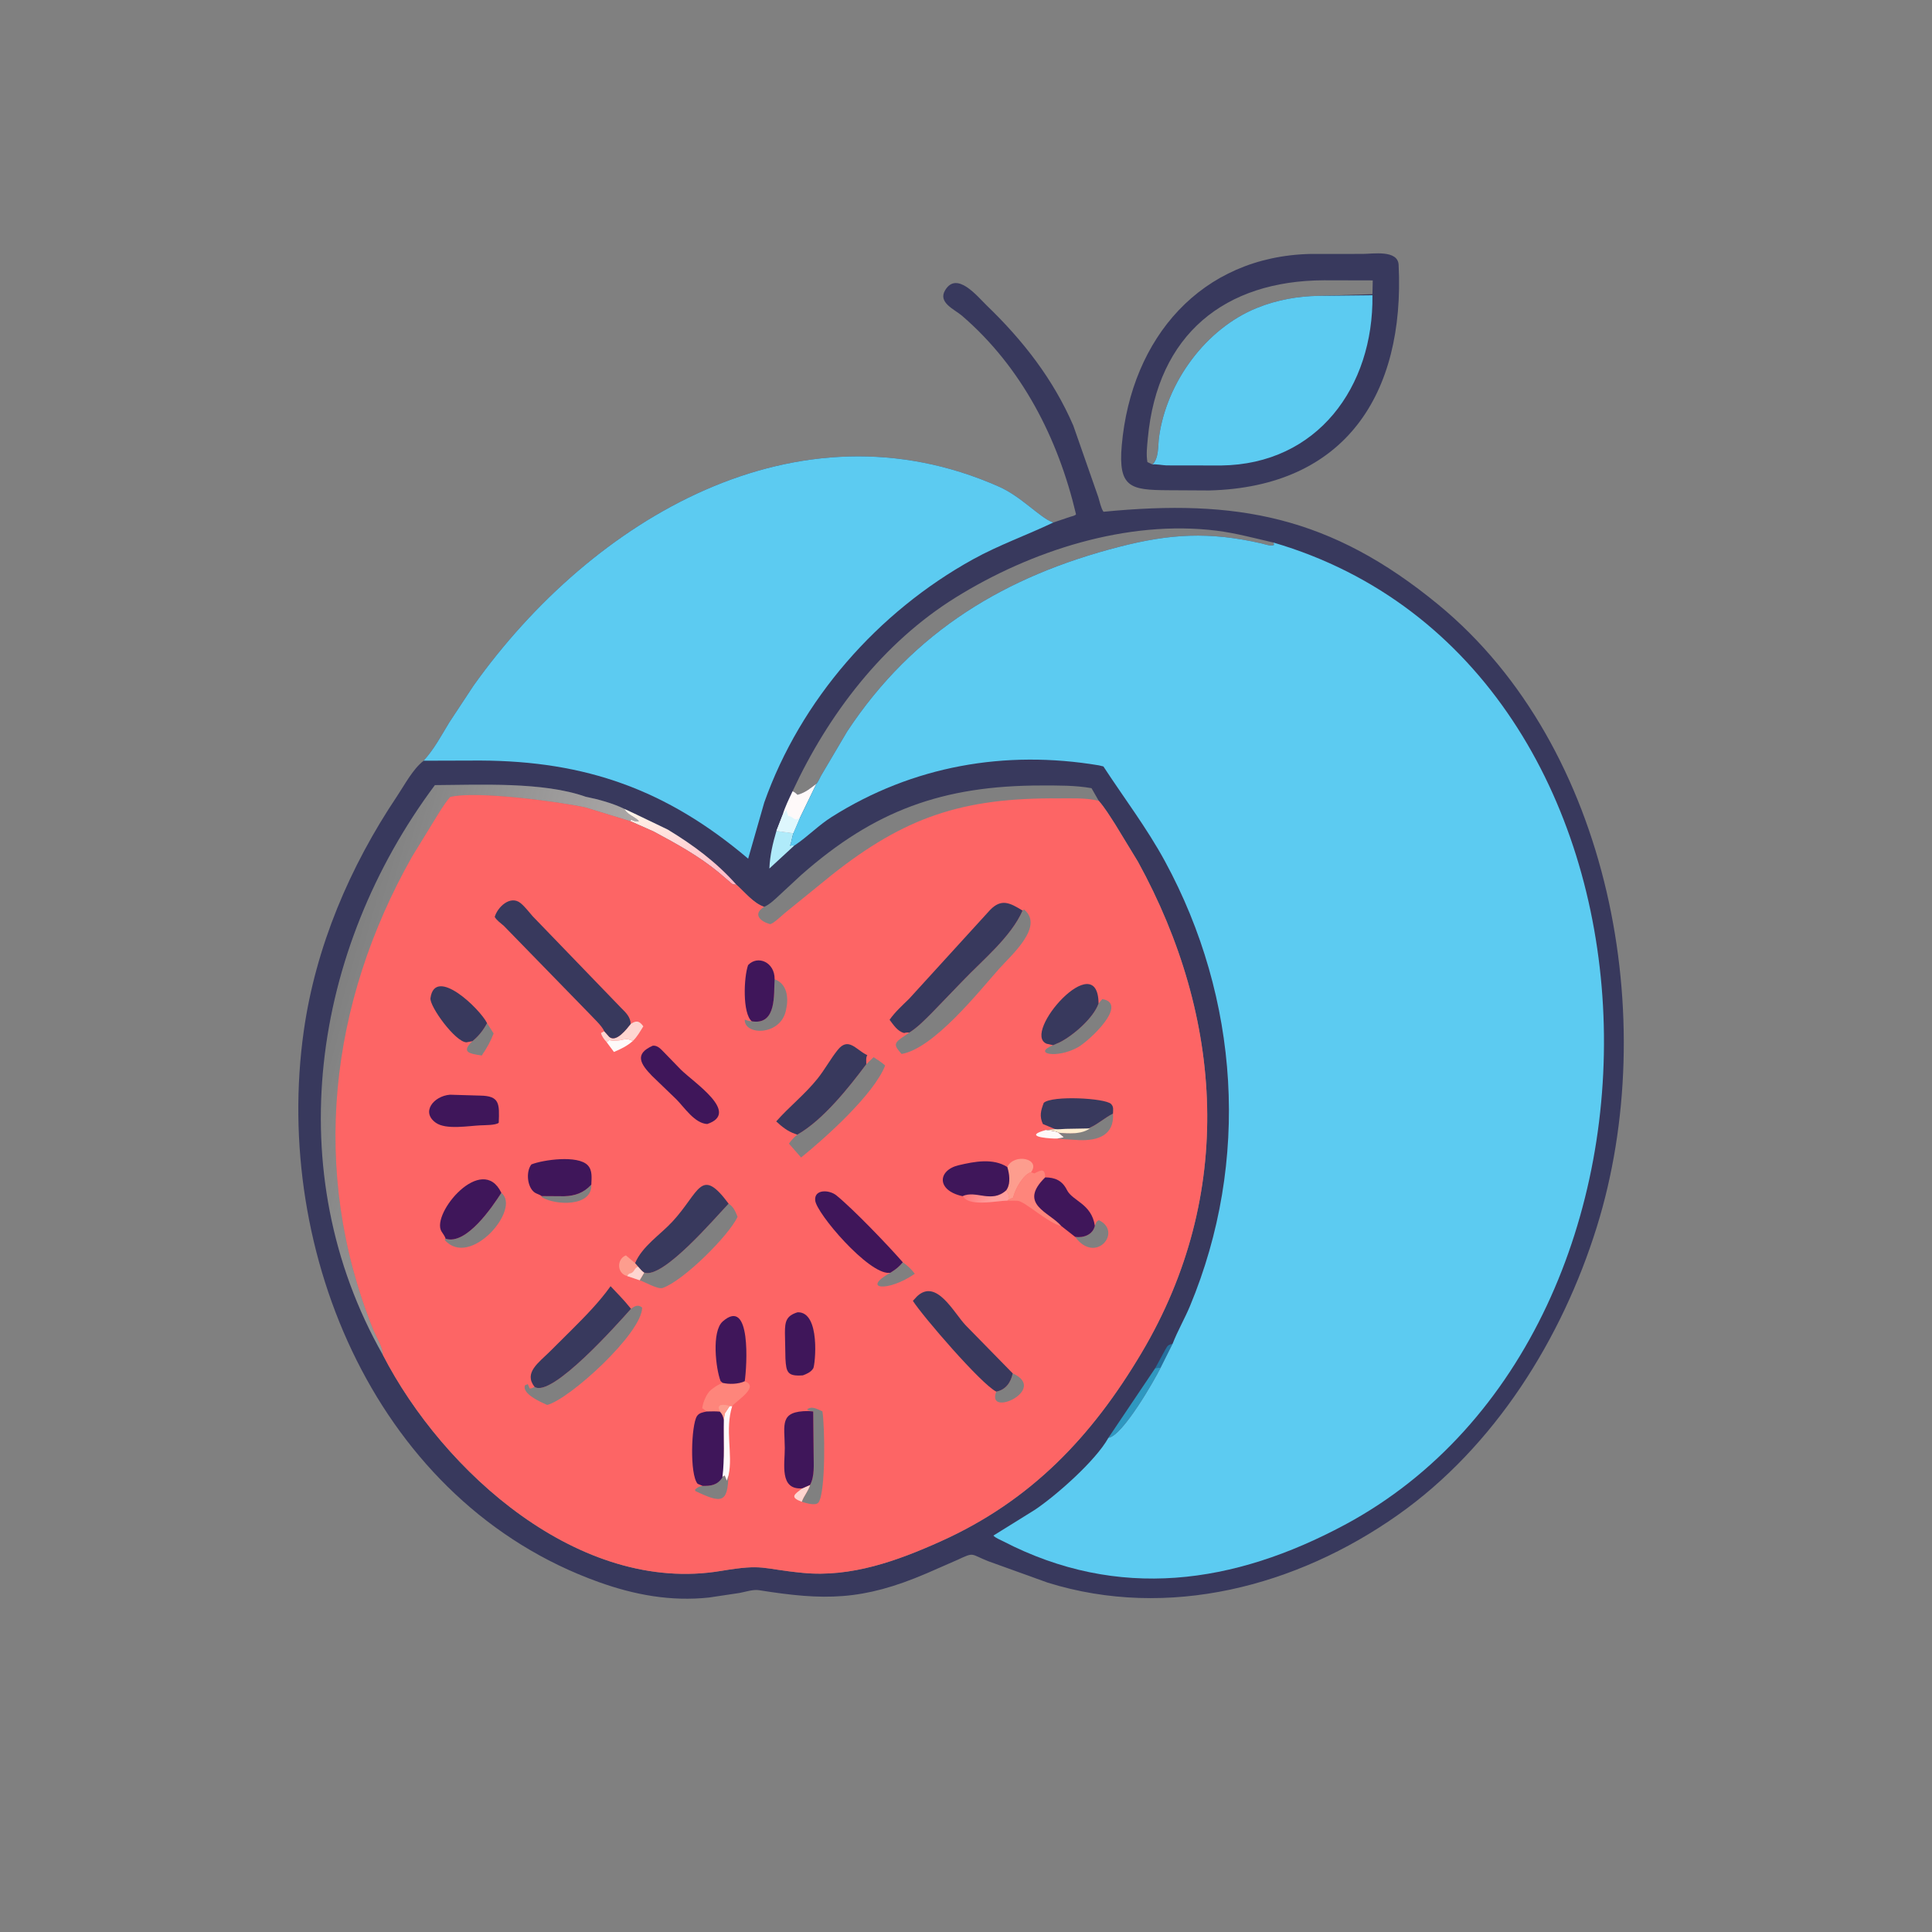
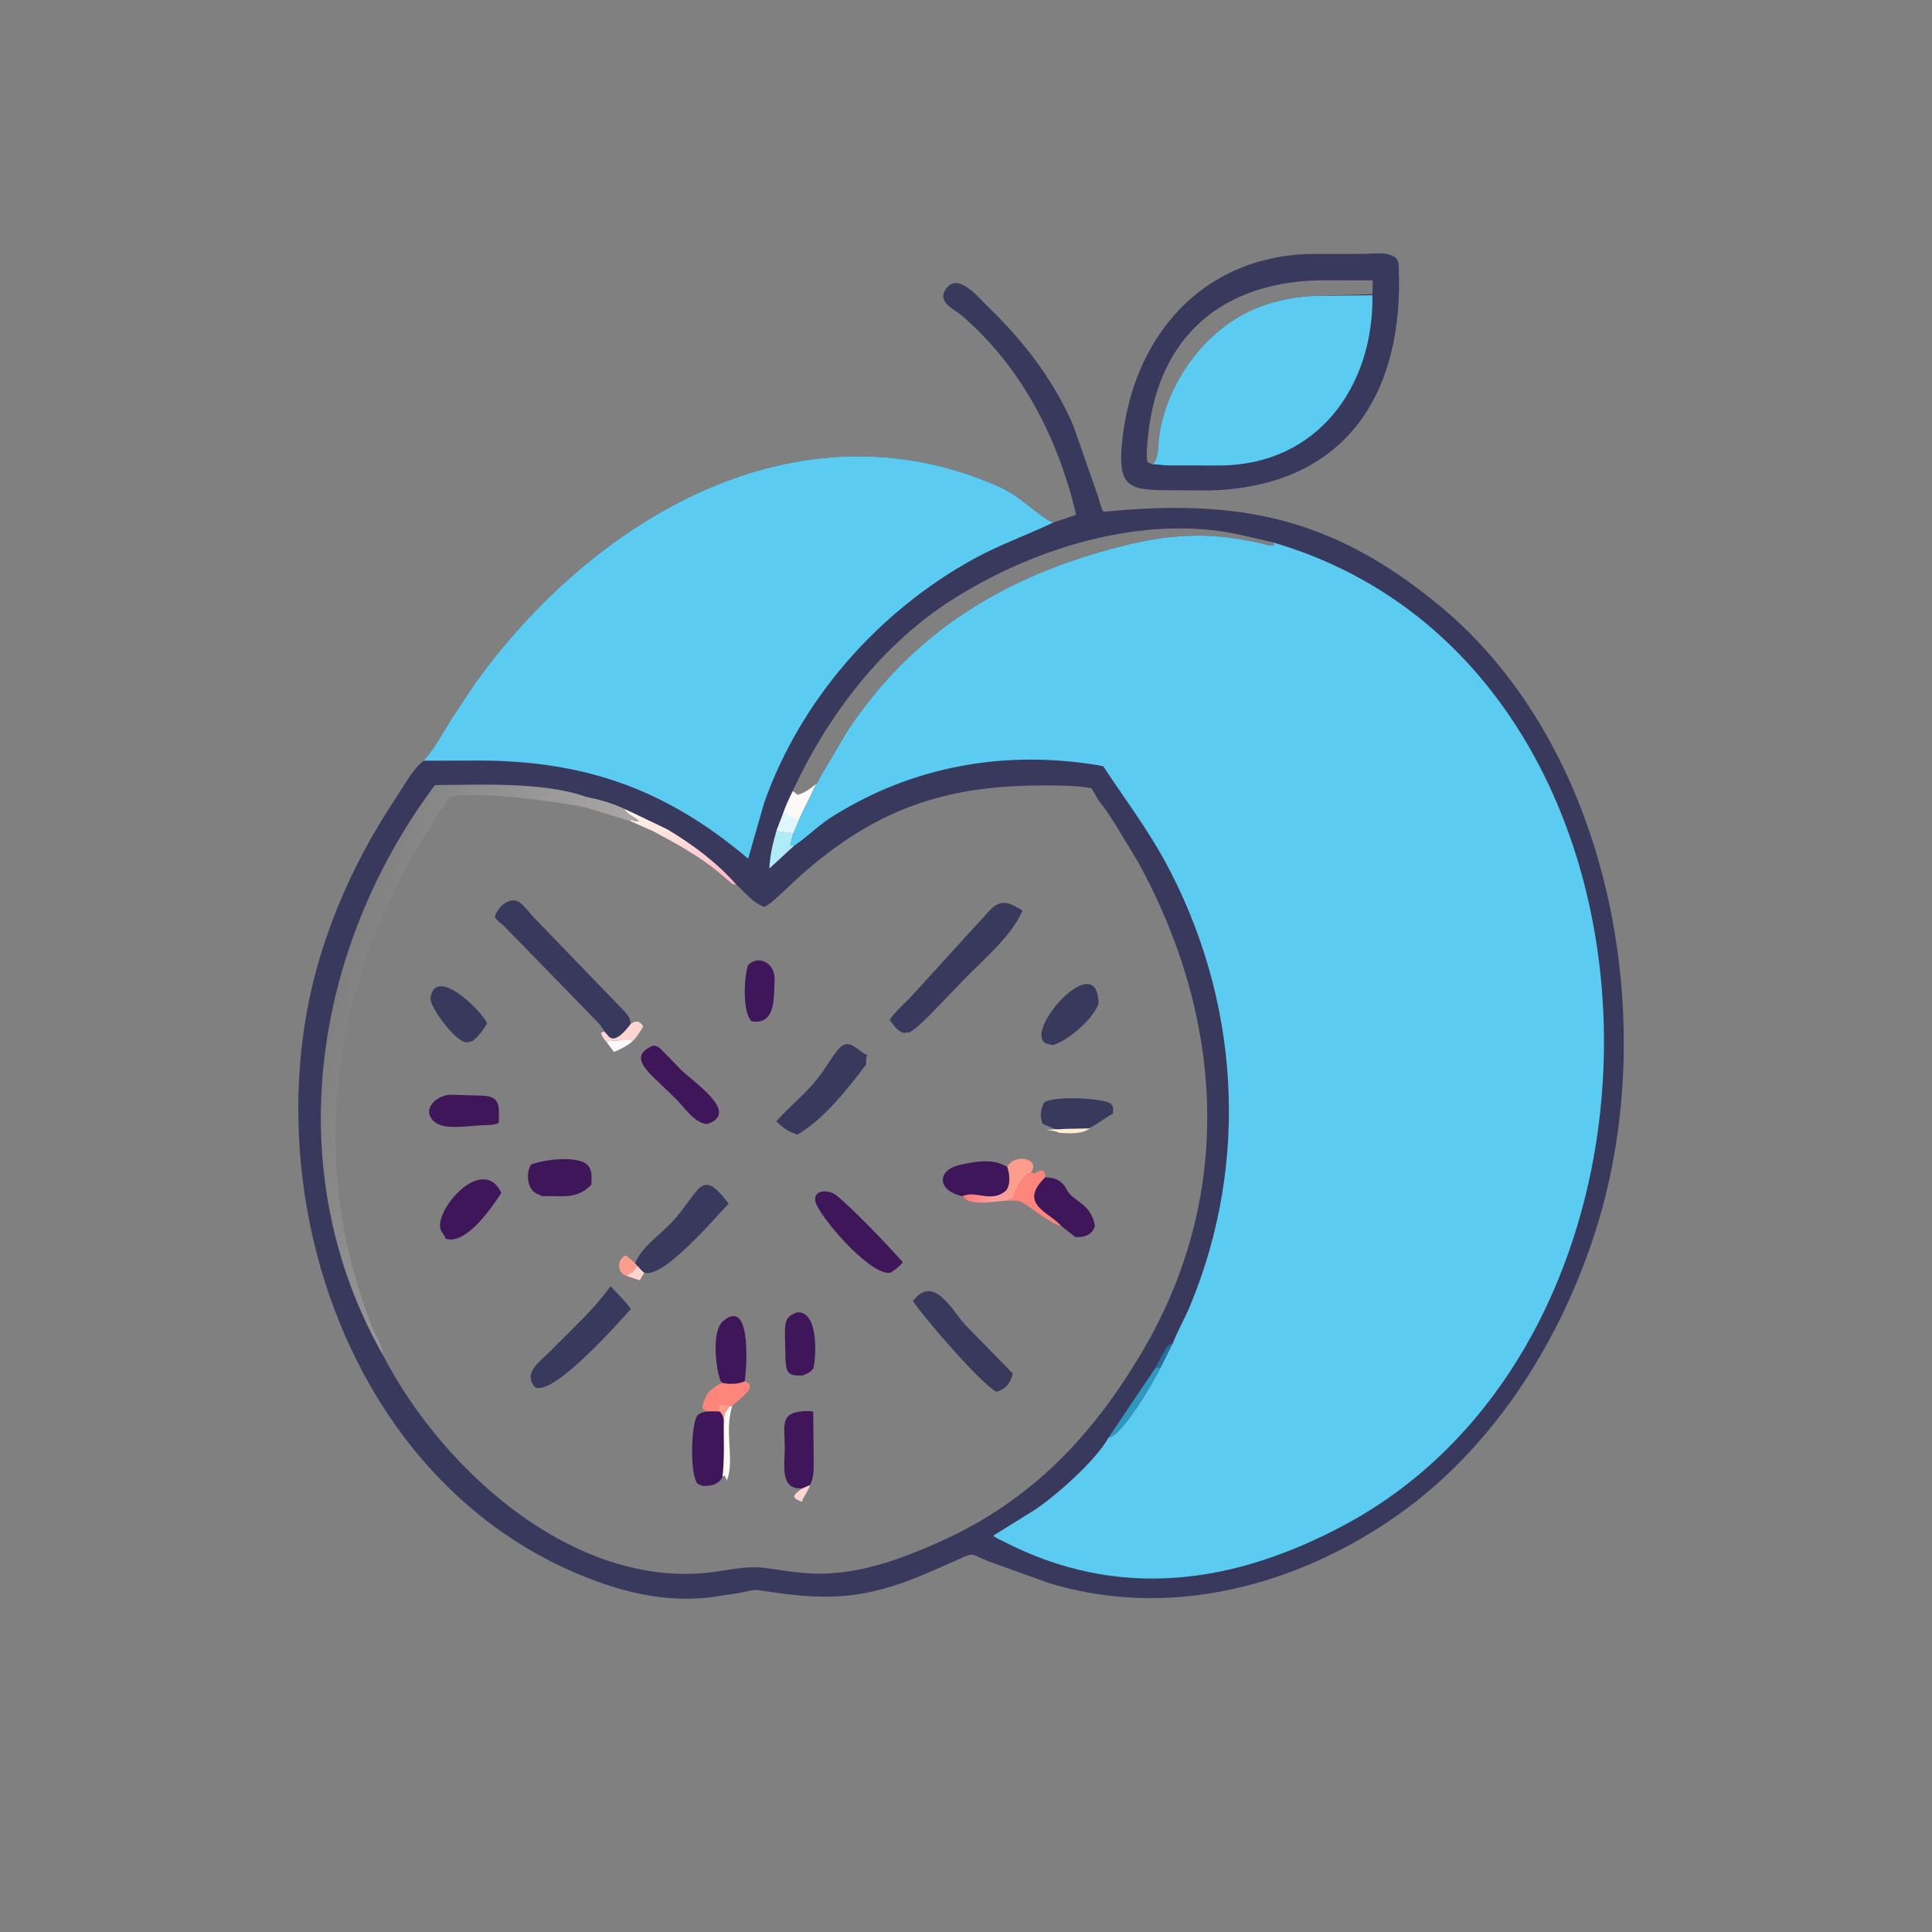
<svg xmlns="http://www.w3.org/2000/svg" version="1.1" style="display: block;" viewBox="0 0 2048 2048" width="640" height="640">
  <rect x="0" y="0" width="2048" height="2048" fill="#808080" stroke="none" />
  <defs>
    <linearGradient id="Gradient1" gradientUnits="userSpaceOnUse" x1="723.208" y1="939.905" x2="718.792" y2="855.095">
      <stop class="stop0" offset="0" stop-opacity="1" stop-color="rgb(255,181,196)" />
      <stop class="stop1" offset="1" stop-opacity="1" stop-color="rgb(255,247,234)" />
    </linearGradient>
    <linearGradient id="Gradient2" gradientUnits="userSpaceOnUse" x1="343.45" y1="1090.99" x2="594.438" y2="1161.96">
      <stop class="stop0" offset="0" stop-opacity="0" stop-color="rgb(255,255,255)" />
      <stop class="stop1" offset="1" stop-opacity="0.341" stop-color="rgb(255,244,242)" />
    </linearGradient>
    <linearGradient id="Gradient3" gradientUnits="userSpaceOnUse" x1="1025.51" y1="1264.38" x2="1050.93" y2="1274.97">
      <stop class="stop0" offset="0" stop-opacity="1" stop-color="rgb(255,122,124)" />
      <stop class="stop1" offset="1" stop-opacity="1" stop-color="rgb(255,159,157)" />
    </linearGradient>
  </defs>
  <path transform="translate(0,0)" fill="rgb(56,57,93)" d="M 1389.3 269.18 L 1444.42 269.159 C 1454.93 269.183 1481.8 264.501 1482.6 280.76 C 1489.35 417.428 1426.11 516.3 1281.72 519.909 L 1237.62 519.665 C 1198.7 519.352 1185.12 517.124 1189.12 471.995 C 1199.23 357.963 1273.4 271.791 1389.3 269.18 z M 1221.5 492.263 C 1228.69 485.968 1227.41 472.123 1228.61 463.381 C 1236.57 405.437 1278.06 348.318 1332.5 326.387 C 1353.88 317.774 1375.14 314.08 1397.98 313.588 L 1454.85 311.83 L 1455.17 297.238 L 1403.53 297.12 C 1298.59 297.49 1226.94 354.138 1216.74 464.668 C 1215.99 472.795 1214.85 481.726 1216.29 489.817 L 1221.5 492.263 z" />
  <path transform="translate(0,0)" fill="rgb(92,203,241)" d="M 1221.5 492.461 C 1228.69 485.968 1227.41 472.123 1228.61 463.381 C 1236.57 405.437 1278.06 348.318 1332.5 326.387 C 1353.88 317.774 1375.14 314.08 1397.98 313.588 L 1454.85 312.98 C 1456.09 410.195 1396.43 492.149 1294.46 493.433 L 1236.56 493.343 C 1233.04 493.281 1224.35 491.605 1221.5 492.461 z" />
  <path transform="translate(0,0)" fill="rgb(56,57,93)" d="M 1116.58 553.882 L 1134.69 547.774 C 1136.58 547.153 1139.37 546.75 1140.64 545.223 C 1121.6 464.485 1083.11 389.316 1019.86 334.786 C 1011.84 327.871 993.832 320.813 1001.97 307.5 C 1014.44 287.078 1035.93 314.114 1046.09 323.922 C 1084.51 360.984 1116.43 401.847 1137.73 451.115 L 1164.32 527.193 C 1165.73 531.702 1167.07 538.79 1169.75 542.495 C 1310.52 528.699 1410.44 546.85 1524.99 641.193 C 1708.23 792.109 1760.72 1081.8 1692.76 1300.35 C 1655.88 1418.98 1584.51 1533.53 1481.66 1606.02 C 1374.47 1681.58 1238.43 1717.47 1110.6 1677.66 L 1047.71 1654.99 C 1028.16 1647.31 1033.49 1644.95 1014.81 1653.58 L 982.396 1667.76 C 914.143 1697.06 873.644 1696.67 804.544 1685.66 C 798.226 1684.66 790.117 1687.48 783.791 1688.63 L 751.572 1693.45 C 711.135 1697.74 672.878 1690.74 634.796 1677.1 C 400.367 1593.16 288.683 1328.44 322.014 1092.85 C 334.648 1003.55 370.84 918.67 420.819 844.105 C 428.962 831.955 437.457 815.456 449.022 806.463 C 459.995 794.512 467.887 779.531 476.295 765.709 L 501.976 726.752 C 628.263 549.523 845.108 420.993 1059.1 515.94 C 1082.51 526.328 1102.26 548.508 1115.45 553.474 L 1116.58 553.882 z M 810.09 961.308 C 798.594 957.431 789.583 945.734 780.612 937.807 C 776.315 937.512 777.073 937.885 773.58 934.871 L 762.189 925.1 C 740.592 907.267 717.341 894.607 692.78 881.382 L 668.28 870.518 L 620.799 855.97 C 593.542 849.978 504.99 837.921 477.154 844.822 C 470.052 853.08 464.956 862.329 459.19 871.515 L 436.729 908.176 C 349.165 1063.23 327.896 1240.8 395.544 1409.21 C 398.293 1416.05 406.446 1429.21 405.866 1436.3 C 469.849 1560.41 614.462 1690.26 764.187 1665.25 C 810.623 1657.49 806.312 1663.04 851.35 1667.34 C 902.36 1672.21 951.15 1654.59 997 1633.98 C 1093.06 1590.81 1157.51 1522.74 1210.26 1433.79 C 1309.56 1266.35 1297.18 1079 1206.25 913.379 L 1182.14 873.796 C 1176.58 865.246 1171.44 856.632 1164.73 848.891 L 1157.05 835.49 C 1139.48 832.421 1122.15 832.654 1104.39 832.647 C 998.935 832.606 926.546 859.374 849.32 927.512 L 825.92 949.2 C 820.99 953.734 816.263 958.488 810.09 961.308 z M 405.866 1436.3 C 406.446 1429.21 398.293 1416.05 395.544 1409.21 C 327.896 1240.8 349.165 1063.23 436.729 908.176 L 459.19 871.515 C 464.956 862.329 470.052 853.08 477.154 844.822 C 504.99 837.921 593.542 849.978 620.799 855.97 L 668.28 870.518 L 669.081 868.757 C 672.136 870.651 673.81 870.74 677.364 870.554 C 673.348 865.947 666.097 864.185 662.216 858.217 L 661.686 857.387 C 649.696 851.512 633.991 847.206 620.843 844.582 C 575.64 828.544 508.356 832.007 461.015 832.246 C 330.98 1006.57 295.427 1241.68 405.866 1436.3 z M 840.152 838.775 C 842.102 839.395 843.278 840.562 844.77 841.894 L 845.441 842.5 C 854.247 839.891 858.71 835.816 865.492 830.689 C 867.039 829.415 869.205 824.262 870.286 822.352 L 897.98 775.441 C 968.26 668.957 1066.17 610.536 1186.46 579.638 C 1240.08 565.865 1281.6 563.322 1337.21 576.054 C 1340.75 576.865 1347.49 579.393 1350.5 577.644 L 1350.02 575.169 C 1330.32 570.608 1309.57 565.001 1289.5 562.521 C 1194.58 550.794 1092.69 583.86 1012.97 633.402 C 935.759 681.391 877.994 757.221 840.152 838.775 z" />
  <path transform="translate(0,0)" fill="rgb(37,113,158)" d="M 1224.59 1450.3 L 1235.09 1431 C 1238.05 1425.92 1237.63 1426.18 1243.1 1424.26 L 1230.35 1449.72 L 1224.59 1450.3 z" />
  <path transform="translate(0,0)" fill="rgb(47,152,192)" d="M 1224.59 1450.3 L 1230.35 1449.72 C 1224.06 1462.56 1190.1 1522.15 1174.93 1524.17 L 1224.59 1450.3 z" />
  <path transform="translate(0,0)" fill="rgb(176,235,250)" d="M 841.846 896.443 L 815.571 920.667 C 816.202 906.663 819.09 894.174 823.058 880.782 L 840.994 883.2 C 839.589 887.548 839.114 892.369 837.5 896.51 L 838.718 896.292 C 840.572 896.015 839.855 896.058 841.846 896.443 z" />
  <path transform="translate(0,0)" fill="rgb(254,249,249)" d="M 840.152 838.775 C 842.102 839.395 843.278 840.562 844.77 841.894 L 845.441 842.5 C 854.247 839.891 858.71 835.816 865.492 830.689 L 848.031 866.725 L 840.994 883.2 L 823.058 880.782 L 829.489 864.21 C 832.068 855.472 836.3 847.005 840.152 838.775 z" />
  <path transform="translate(0,0)" fill="rgb(222,247,253)" d="M 829.489 864.21 L 833.5 858.49 L 835.5 865.079 C 841.623 865.203 841.086 871.606 848.031 866.725 L 840.994 883.2 L 823.058 880.782 L 829.489 864.21 z" />
  <path transform="translate(0,0)" fill="url(#Gradient1)" d="M 661.686 857.387 C 666.427 859.287 707.496 879.317 707.828 879.363 C 735.083 895.89 759.331 913.832 780.612 937.807 C 776.315 937.512 777.073 937.885 773.58 934.871 L 762.189 925.1 C 740.592 907.267 717.341 894.607 692.78 881.382 L 668.28 870.518 L 669.081 868.757 C 672.136 870.651 673.81 870.74 677.364 870.554 C 673.348 865.947 666.097 864.185 662.216 858.217 L 661.686 857.387 z" />
  <path transform="translate(0,0)" fill="url(#Gradient2)" d="M 405.866 1436.3 C 295.427 1241.68 330.98 1006.57 461.015 832.246 C 508.356 832.007 575.64 828.544 620.843 844.582 C 633.991 847.206 649.696 851.512 661.686 857.387 L 662.216 858.217 C 666.097 864.185 673.348 865.947 677.364 870.554 C 673.81 870.74 672.136 870.651 669.081 868.757 L 668.28 870.518 L 620.799 855.97 C 593.542 849.978 504.99 837.921 477.154 844.822 C 470.052 853.08 464.956 862.329 459.19 871.515 L 436.729 908.176 C 349.165 1063.23 327.896 1240.8 395.544 1409.21 C 398.293 1416.05 406.446 1429.21 405.866 1436.3 z" />
  <path transform="translate(0,0)" fill="rgb(92,203,241)" d="M 449.022 806.385 C 459.995 794.512 467.887 779.531 476.295 765.709 L 501.976 726.752 C 628.263 549.523 845.108 420.993 1059.1 515.94 C 1082.51 526.328 1102.26 548.508 1115.45 553.474 L 1116.58 553.882 C 1088.24 567.371 1058.9 577.698 1031.31 592.962 C 930.489 648.747 848.837 741.607 810.161 850.633 L 793.083 910.238 C 706.57 836.885 620.861 806.734 509.343 806.205 L 449.022 806.385 z" />
  <path transform="translate(0,0)" fill="rgb(92,203,241)" d="M 865.492 830.689 C 867.039 829.415 869.205 824.262 870.286 822.352 L 897.98 775.441 C 968.26 668.957 1066.17 610.536 1186.46 579.638 C 1240.08 565.865 1281.6 563.322 1337.21 576.054 C 1340.75 576.865 1347.49 579.393 1350.5 577.644 L 1350.02 575.169 C 1792.73 704.803 1813.41 1408.3 1425.52 1616.35 C 1308.1 1679.33 1185.64 1697.16 1063.13 1633.7 C 1060.03 1632.1 1055.31 1630.32 1053.05 1627.78 L 1097.07 1600.42 C 1119.04 1585.72 1161.43 1548.57 1174.93 1524.17 C 1190.1 1522.15 1224.06 1462.56 1230.35 1449.72 L 1243.1 1424.26 C 1248.26 1410.83 1255.87 1397.82 1261.44 1384.43 C 1325.36 1230.89 1313.94 1058.57 1234.91 913 C 1215.81 877.821 1191.5 845.922 1169.65 812.465 L 1165 811.328 C 1065.48 794.685 967.494 811.787 881.656 865.991 C 867.909 874.672 856.739 886.333 843.44 895.376 L 841.846 896.443 C 839.855 896.058 840.572 896.015 838.718 896.292 L 837.5 896.51 C 839.114 892.369 839.589 887.548 840.994 883.2 L 848.031 866.725 L 865.492 830.689 z" />
-   <path transform="translate(0,0)" fill="rgb(253,101,101)" d="M 810.09 961.308 C 816.263 958.488 820.99 953.734 825.92 949.2 L 849.32 927.512 C 926.546 859.374 998.935 832.606 1104.39 832.647 C 1122.15 832.654 1139.48 832.421 1157.05 835.49 L 1164.73 848.891 C 1171.44 856.632 1176.58 865.246 1182.14 873.796 L 1206.25 913.379 C 1297.18 1079 1309.56 1266.35 1210.26 1433.79 C 1157.51 1522.74 1093.06 1590.81 997 1633.98 C 951.15 1654.59 902.36 1672.21 851.35 1667.34 C 806.312 1663.04 810.623 1657.49 764.187 1665.25 C 614.462 1690.26 469.849 1560.41 405.866 1436.3 C 406.446 1429.21 398.293 1416.05 395.544 1409.21 C 327.896 1240.8 349.165 1063.23 436.729 908.176 L 459.19 871.515 C 464.956 862.329 470.052 853.08 477.154 844.822 C 504.99 837.921 593.542 849.978 620.799 855.97 L 668.28 870.518 L 692.78 881.382 C 717.341 894.607 740.592 907.267 762.189 925.1 L 773.58 934.871 C 777.073 937.885 776.315 937.512 780.612 937.807 C 789.583 945.734 798.594 957.431 810.09 961.308 z M 810.09 961.308 L 809.011 961.948 C 798.13 969.383 806.09 976.819 816.094 979.541 C 818.622 980.229 829.04 970.356 831.64 968.128 L 881.624 927.547 C 958.794 866.415 1019.74 845.547 1121.72 846.325 C 1135.89 846.433 1150.86 845.499 1164.73 848.891 L 1157.05 835.49 C 1139.48 832.421 1122.15 832.654 1104.39 832.647 C 998.935 832.606 926.546 859.374 849.32 927.512 L 825.92 949.2 C 820.99 953.734 816.263 958.488 810.09 961.308 z M 1083.97 965.269 C 1071.74 993.205 1041.57 1017.75 1020.72 1039.6 L 988.31 1073.19 C 980.746 1080.77 973.065 1088.79 963.987 1094.56 L 959 1097.98 C 947.431 1105.61 946.903 1107.49 955.731 1117.25 C 989.959 1111.39 1037.52 1051.22 1059.35 1026.68 C 1072.01 1012.45 1107.35 981.991 1085.5 964.066 L 1083.97 965.269 z M 668.876 1387.4 C 654.885 1403.09 584.952 1481.94 566.686 1470.17 C 564.83 1471.18 563.631 1471.84 561.5 1471.91 L 559.5 1467.23 L 556.5 1468.48 C 553.069 1477.66 573.732 1486.47 579.987 1489.3 C 603.32 1483.6 680.478 1413.52 680.718 1386.1 C 676.363 1382.44 672.893 1384.45 668.876 1387.4 z M 918.298 1128.12 C 900.045 1152.58 872.417 1187.43 845.143 1202.81 C 841.569 1205.62 839.033 1208.64 836.302 1212.26 L 849.186 1227.01 C 874.643 1206.49 926.472 1160.03 938.299 1129.47 C 934.562 1126.07 930.297 1123.44 926.082 1120.67 L 918.298 1128.12 z M 772.374 1275.95 C 758.154 1290.69 702.72 1356.23 682.887 1348.96 L 678.056 1357.08 C 683.424 1358.82 697.291 1367.06 702.475 1365.28 C 724.332 1357.8 772.745 1309.71 781.835 1289.84 C 779.526 1284.17 777.714 1279.3 772.374 1275.95 z M 1164.51 1063.74 C 1159.28 1079.03 1137.57 1097.86 1123 1105.09 L 1116.29 1107.94 C 1093.96 1117.13 1120.45 1122.47 1142.47 1110.26 C 1154.56 1103.55 1196.82 1064.04 1168.5 1059.03 L 1164.51 1063.74 z M 858.877 1495.76 L 862.04 1496.24 L 862.491 1542.27 C 862.447 1552.76 863.741 1564.63 858.713 1574.09 C 856.772 1580.82 852.189 1585.45 849.905 1591.96 C 853.904 1593.14 864.797 1596.78 867.733 1592.54 C 875.467 1581.34 874.329 1511.16 871.796 1496.1 C 866.676 1493.91 860.424 1489.86 855.5 1494.13 L 858.877 1495.76 z M 531.449 1264.45 C 521.86 1279.37 494.222 1320.34 472.233 1313.04 L 471.49 1314.48 C 498.318 1345.05 552.877 1281.54 531.449 1264.45 z M 820.891 1037.97 C 820.118 1054.09 823.268 1085.56 798.607 1082.84 L 796.902 1082.62 C 794.757 1082.42 793.032 1082.24 791.038 1081.38 L 789.5 1080.7 C 788.437 1097.56 826.912 1098.38 832.988 1071.62 L 833.321 1070.06 C 836.108 1057.74 834.531 1042.75 820.891 1037.97 z M 1179.81 1180.51 C 1171.09 1184.84 1164.25 1191.43 1155.39 1195.37 C 1146.15 1202.59 1133.16 1201.79 1121.86 1200.72 L 1127.51 1205.5 C 1125.28 1206.24 1123.1 1206.37 1120.83 1207.12 L 1143.94 1208.57 C 1163.85 1209.34 1181.26 1203.42 1179.81 1180.51 z M 1160.58 1299.38 C 1158.56 1308.9 1148.42 1312.46 1139.69 1311.13 C 1161.47 1340.85 1190.38 1305.6 1164.87 1293.44 C 1161.83 1294.9 1161.87 1296.35 1160.58 1299.38 z M 1073.54 1455.84 C 1071.63 1465.32 1066.07 1473.31 1056.1 1475.17 C 1044.88 1503.49 1111.65 1473.03 1073.54 1455.84 z M 957.006 1338.06 C 953.361 1342.45 950.378 1345 945.527 1348.07 L 943.716 1349.22 C 912.501 1366.69 941.11 1370.07 969.713 1350.27 C 966.429 1345.63 961.673 1341.28 957.006 1338.06 z M 516.311 1084.58 C 512.164 1092.28 507.572 1098.08 500.83 1103.69 C 488.185 1115.59 498.026 1116.94 510.687 1118.89 C 515.925 1111.23 519.95 1104.2 523.243 1095.5 L 516.311 1084.58 z M 764.861 1566.18 C 760.369 1574.48 753.317 1575.27 744.783 1575.08 C 741.144 1575.75 739.566 1576.53 736.817 1578.99 L 737.038 1580.5 C 764.858 1593.91 771.605 1593.55 772.106 1563.65 L 770.49 1569.5 L 768.293 1564.05 C 766.834 1564.58 766.065 1565.23 764.861 1566.18 z M 626.825 1255.78 C 618.607 1264.61 609.694 1267.64 598.014 1268.06 L 574.074 1267.86 L 574.569 1269.14 C 588.329 1277.76 627.912 1279.64 626.825 1255.78 z" />
  <path transform="translate(0,0)" fill="rgb(254,213,208)" d="M 858.713 1574.09 C 856.772 1580.82 852.189 1585.45 849.905 1591.96 C 837.26 1587.15 841.416 1584.49 850.559 1577.67 L 858.713 1574.09 z" />
-   <path transform="translate(0,0)" fill="rgb(254,249,249)" d="M 1120.83 1206.86 L 1118.08 1206.93 C 1107.2 1206.62 1085.22 1204.26 1108.78 1197.85 C 1110.53 1197.99 1120.87 1199.08 1121.86 1200.72 L 1127.51 1205.5 C 1125.28 1206.24 1123.1 1206.37 1120.83 1206.86 z" />
  <path transform="translate(0,0)" fill="rgb(254,249,249)" d="M 642.947 1104.58 C 643.911 1104.3 643.336 1104.53 644.609 1103.46 L 645.725 1102.5 C 649.319 1103.61 656.759 1103.24 660.095 1102.04 L 664.5 1101.51 C 666.921 1101.82 668.677 1102.44 670.901 1103.43 C 664.728 1108.84 658.333 1111.98 650.811 1115.12 L 642.947 1104.58 z" />
  <path transform="translate(0,0)" fill="url(#Gradient3)" d="M 1066.7 1261.67 C 1069.36 1265.63 1069.43 1267.19 1068.97 1271.8 L 1067.77 1272.77 C 1056.81 1272.65 1024.55 1280.3 1020.29 1266.6 C 1034.59 1261.28 1051.12 1276.01 1066.7 1261.67 z" />
  <path transform="translate(0,0)" fill="rgb(254,213,208)" d="M 668.547 1085.43 C 674.174 1081.85 677.386 1081.57 681.948 1087.94 C 678.595 1093.32 675.484 1098.99 670.901 1103.43 C 668.677 1102.44 666.921 1101.82 664.5 1101.51 L 660.095 1102.04 C 656.759 1103.24 649.319 1103.61 645.725 1102.5 L 644.609 1103.46 C 643.336 1104.53 643.911 1104.3 642.947 1104.58 C 640.586 1102.07 637.79 1098.37 637.101 1095 L 640.51 1093.16 L 645.873 1099.18 C 653.367 1105.55 664.736 1090.19 668.547 1085.43 z" />
  <path transform="translate(0,0)" fill="rgb(253,157,142)" d="M 664.84 1352.63 C 653.86 1350.11 653.536 1334.6 663.5 1330.76 L 673.26 1338.96 L 676.453 1342.6 C 678.435 1344.79 680.368 1347.38 682.887 1348.96 L 678.056 1357.08 L 664.84 1352.63 z" />
  <path transform="translate(0,0)" fill="rgb(254,213,208)" d="M 664.84 1352.63 C 667.311 1348.63 667.952 1350.87 670.5 1348.67 C 673.284 1346.26 672.186 1344.92 676.453 1342.6 C 678.435 1344.79 680.368 1347.38 682.887 1348.96 L 678.056 1357.08 L 664.84 1352.63 z" />
  <path transform="translate(0,0)" fill="rgb(254,249,249)" d="M 773.439 1490.44 L 776.181 1490.45 C 768.184 1515.58 777.115 1541.79 772.341 1563.65 L 770.49 1569.5 L 768.293 1564.05 C 766.834 1564.58 766.065 1565.23 764.861 1566.18 C 768.287 1546.56 766.769 1525.28 766.837 1505.46 C 767.974 1502.85 767.338 1499.8 768.736 1497.51 L 773.439 1490.44 z" />
  <path transform="translate(0,0)" fill="rgb(253,157,142)" d="M 1067.78 1237.09 C 1074.94 1222.05 1103.78 1228.16 1092.89 1242.68 C 1084.98 1244.58 1075.59 1261.15 1074.08 1269.48 L 1068.97 1271.8 C 1069.43 1267.19 1069.36 1265.63 1066.7 1261.67 L 1067.6 1260.21 C 1071.38 1253.56 1069.87 1243.97 1067.78 1237.09 z" />
  <path transform="translate(0,0)" fill="rgb(254,133,123)" d="M 1092.89 1242.68 L 1096.5 1243.86 C 1103.72 1240.11 1107.62 1238.16 1107.99 1248.05 C 1078.72 1276.65 1112.34 1284.68 1125.09 1299.69 C 1110.96 1296.71 1085.93 1272.77 1078.29 1272.86 L 1067.77 1272.77 L 1068.97 1271.8 L 1074.08 1269.48 C 1075.59 1261.15 1084.98 1244.58 1092.89 1242.68 z" />
  <path transform="translate(0,0)" fill="rgb(254,133,123)" d="M 789.157 1464.14 C 805.794 1469.77 781.039 1484.52 776.181 1490.45 L 773.439 1490.44 L 768.736 1497.51 C 767.338 1499.8 767.974 1502.85 767.291 1505.46 C 766.503 1501.5 765.84 1499.47 763.142 1496.43 C 758.583 1495.91 753.765 1496.24 749.173 1496.25 L 744.363 1492.75 C 745.219 1486.51 748.883 1477.18 753.863 1473.17 L 755.165 1472.19 C 758.719 1469.4 761.841 1467.61 766.038 1465.9 C 772.793 1467.55 782.963 1467.29 789.157 1464.14 z" />
  <path transform="translate(0,0)" fill="rgb(253,157,142)" d="M 763.142 1496.43 C 762.394 1494.72 762.183 1493.33 761.89 1491.5 L 763.489 1489.5 C 767.359 1488.9 769.744 1489.15 773.439 1490.44 L 768.736 1497.51 C 767.338 1499.8 767.974 1502.85 767.291 1505.46 C 766.503 1501.5 765.84 1499.47 763.142 1496.43 z" />
  <path transform="translate(0,0)" fill="rgb(63,22,90)" d="M 796.902 1082.62 C 786.96 1074.22 788.392 1036.01 793.016 1023.01 C 803.262 1012.18 821.369 1019.95 821.12 1037.97 C 820.118 1054.09 823.268 1085.56 798.607 1082.84 L 796.902 1082.62 z" />
  <path transform="translate(0,0)" fill="rgb(63,22,90)" d="M 845.488 1391.08 C 870.067 1390.3 864.1 1447.26 862.071 1450.52 C 859.561 1454.55 855.346 1456.33 851.096 1457.93 C 834.73 1459.17 833.399 1454.63 832.593 1440.1 L 832.06 1412.8 C 832.103 1401.07 833.259 1394.79 845.488 1391.08 z" />
  <path transform="translate(0,0)" fill="rgb(63,22,90)" d="M 766.038 1465.9 L 763.851 1464 C 758.879 1451.44 754.022 1411.35 766.17 1400.73 C 796.495 1374.24 791.775 1448.23 789.461 1464.14 C 782.963 1467.29 772.793 1467.55 766.038 1465.9 z" />
  <path transform="translate(0,0)" fill="rgb(56,57,93)" d="M 500.83 1103.69 L 494.5 1104.88 C 482.813 1104.87 455.112 1066.66 456.317 1058.02 C 461.105 1023.7 508.525 1069.06 516.311 1084.58 C 512.164 1092.28 507.572 1098.08 500.83 1103.69 z" />
  <path transform="translate(0,0)" fill="rgb(63,22,90)" d="M 1020.29 1267.99 C 992.309 1261.9 993.973 1240.44 1016.21 1235.2 C 1032.78 1231.29 1052.7 1227.41 1067.78 1237.09 C 1069.87 1243.97 1071.38 1253.56 1067.6 1260.21 L 1066.7 1261.67 C 1051.12 1276.01 1034.59 1261.28 1020.29 1267.99 z" />
  <path transform="translate(0,0)" fill="rgb(63,22,90)" d="M 476.976 1160.44 L 509.129 1161.39 C 529.672 1161.72 529.508 1169.87 528.686 1190.16 C 525.65 1192.9 513.533 1192.67 509.25 1192.91 C 496.746 1193.46 472.839 1197.77 462.121 1190.26 C 445.868 1178.88 459.763 1161.82 476.976 1160.44 z" />
  <path transform="translate(0,0)" fill="rgb(56,57,93)" d="M 1118.52 1196.92 L 1105.49 1191.5 C 1101.65 1183.15 1103.31 1177.29 1106.43 1169.04 C 1115.4 1161 1171.53 1164.04 1177.76 1170.25 C 1180.78 1173.25 1179.88 1176.62 1179.81 1180.51 C 1171.09 1184.84 1164.25 1191.43 1155.39 1195.37 C 1146.15 1202.59 1133.16 1201.79 1121.86 1200.72 C 1120.87 1199.08 1110.53 1197.99 1108.78 1197.85 L 1118.52 1196.92 z" />
  <path transform="translate(0,0)" fill="rgb(255,237,207)" d="M 1155.39 1196.17 C 1146.15 1202.59 1133.16 1201.79 1121.86 1200.72 C 1120.87 1199.08 1110.53 1197.99 1108.78 1197.85 L 1118.52 1196.92 C 1121.55 1197.4 1126.48 1196.69 1129.76 1196.63 L 1155.39 1196.17 z" />
  <path transform="translate(0,0)" fill="rgb(56,57,93)" d="M 1116.29 1107.94 L 1109.5 1106.42 C 1082.27 1095.26 1163.9 1002.78 1164.51 1063.74 C 1159.28 1079.03 1137.57 1097.86 1123 1105.09 L 1116.29 1107.94 z" />
  <path transform="translate(0,0)" fill="rgb(63,22,90)" d="M 1107.99 1248.05 C 1118.4 1248.26 1125.86 1251.19 1131.04 1261.5 C 1136.97 1273.3 1157.05 1275.78 1160.58 1299.38 C 1158.56 1308.9 1148.42 1312.46 1139.69 1311.13 L 1125.09 1299.69 C 1112.34 1284.68 1078.72 1276.65 1107.99 1248.05 z" />
  <path transform="translate(0,0)" fill="rgb(63,22,90)" d="M 574.074 1267.9 C 572.481 1266.36 568.813 1265.56 566.797 1264.14 C 558.735 1258.48 557.313 1241.84 563.316 1234.33 C 575.561 1229.43 612.485 1224.19 623.018 1235.21 C 628.233 1240.67 627.036 1248.74 626.825 1255.78 C 618.607 1264.61 609.694 1267.64 598.014 1268.06 L 574.074 1267.9 z" />
  <path transform="translate(0,0)" fill="rgb(63,22,90)" d="M 850.559 1577.67 C 825.892 1579.77 832.021 1551.62 831.908 1534.95 C 831.738 1509.81 825.716 1495.84 856.989 1495.76 L 862.04 1496.24 L 862.491 1542.27 C 862.447 1552.76 863.741 1564.63 858.713 1574.09 L 850.559 1577.67 z" />
  <path transform="translate(0,0)" fill="rgb(63,22,90)" d="M 749.173 1496.25 C 753.765 1496.24 758.583 1495.91 763.142 1496.43 C 765.84 1499.47 766.503 1501.5 767.291 1505.46 C 766.769 1525.28 768.287 1546.56 765.757 1566.18 C 760.369 1574.48 753.317 1575.27 744.783 1575.08 L 739.5 1572.9 C 730.942 1562.85 732.805 1510.92 738.666 1501.38 C 741.006 1497.57 745.111 1497.14 749.173 1496.25 z" />
  <path transform="translate(0,0)" fill="rgb(63,22,90)" d="M 472.233 1313.04 C 472.393 1311.49 468.756 1306.68 467.886 1305.17 C 456.959 1286.27 511.064 1221.73 531.449 1264.45 C 521.86 1279.37 494.222 1320.34 472.233 1313.04 z" />
  <path transform="translate(0,0)" fill="rgb(63,22,90)" d="M 691.962 1108.5 C 697.129 1107.91 700.699 1112.26 704.067 1115.66 L 721.725 1133.86 C 735.862 1147.86 784.907 1179.65 749.687 1191.51 C 736.237 1190.77 725.543 1173.92 716.814 1165.18 L 691.205 1140.52 C 679.158 1128.1 671.921 1117.28 691.962 1108.5 z" />
  <path transform="translate(0,0)" fill="rgb(63,22,90)" d="M 943.716 1349.22 L 942.422 1349.28 C 920.425 1350.52 865.464 1286.25 864.142 1272.48 C 862.977 1260.36 879.136 1261.09 886.569 1267.13 C 904.616 1281.78 941.681 1320.45 957.006 1338.06 C 953.361 1342.45 950.378 1345 945.527 1348.07 L 943.716 1349.22 z" />
  <path transform="translate(0,0)" fill="rgb(56,57,93)" d="M 673.26 1338.96 C 680.779 1321.03 699.852 1308.96 712.735 1295.03 C 741.877 1263.54 742.586 1235.87 772.374 1275.95 C 758.154 1290.69 702.72 1356.23 682.887 1348.96 C 680.368 1347.38 678.435 1344.79 676.453 1342.6 L 673.26 1338.96 z" />
  <path transform="translate(0,0)" fill="rgb(56,57,93)" d="M 845.143 1202.81 L 843.005 1202 C 834.863 1199.23 829.067 1194.52 822.824 1188.74 C 836.789 1172.9 853.259 1160.11 866.617 1143.41 C 874.364 1133.72 880.24 1122.72 887.921 1113.08 C 898.976 1099.2 906.84 1111.95 917.91 1117.78 L 919.359 1118.5 C 917.71 1121.07 918.315 1125.03 918.298 1128.12 C 900.045 1152.58 872.417 1187.43 845.143 1202.81 z" />
  <path transform="translate(0,0)" fill="rgb(56,57,93)" d="M 1056.1 1475.17 C 1040.07 1467.29 977.571 1394.61 967.702 1378.95 L 972.121 1374.16 C 992.682 1354.92 1010.84 1391.39 1023.68 1404.92 L 1073.54 1455.84 C 1071.63 1465.32 1066.07 1473.31 1056.1 1475.17 z" />
  <path transform="translate(0,0)" fill="rgb(56,57,93)" d="M 566.686 1470.17 C 554.844 1455.22 570.991 1444.53 582.967 1432.6 L 606.416 1409.28 C 620.809 1394.89 635.406 1380.05 647.229 1363.43 C 654.422 1371.12 661.124 1377.71 667.683 1385.92 L 668.876 1387.4 C 654.885 1403.09 584.952 1481.94 566.686 1470.17 z" />
  <path transform="translate(0,0)" fill="rgb(56,57,93)" d="M 963.987 1094.56 C 962.404 1094.49 961.056 1094.42 959.495 1094.78 L 958.5 1095.06 C 951.422 1093.38 947.187 1086.46 942.989 1081.01 C 948.946 1072.53 956.425 1065.91 963.761 1058.69 L 1049.51 964.624 C 1061.42 952.317 1070.44 956.899 1083.97 965.269 C 1071.74 993.205 1041.57 1017.75 1020.72 1039.6 L 988.31 1073.19 C 980.746 1080.77 973.065 1088.79 963.987 1094.56 z" />
  <path transform="translate(0,0)" fill="rgb(56,57,93)" d="M 640.51 1093.16 C 638.24 1087.47 628.304 1078.48 624.021 1073.77 L 534.064 981.427 C 530.693 978.538 526.756 975.807 524.415 972 C 527.43 961.45 541.055 948.577 551.843 957.342 C 556.541 961.159 560.698 966.839 564.766 971.375 L 658.49 1068.5 C 663.429 1073.37 668.462 1078.22 668.547 1085.43 C 664.736 1090.19 653.367 1105.55 645.873 1099.18 L 640.51 1093.16 z" />
</svg>